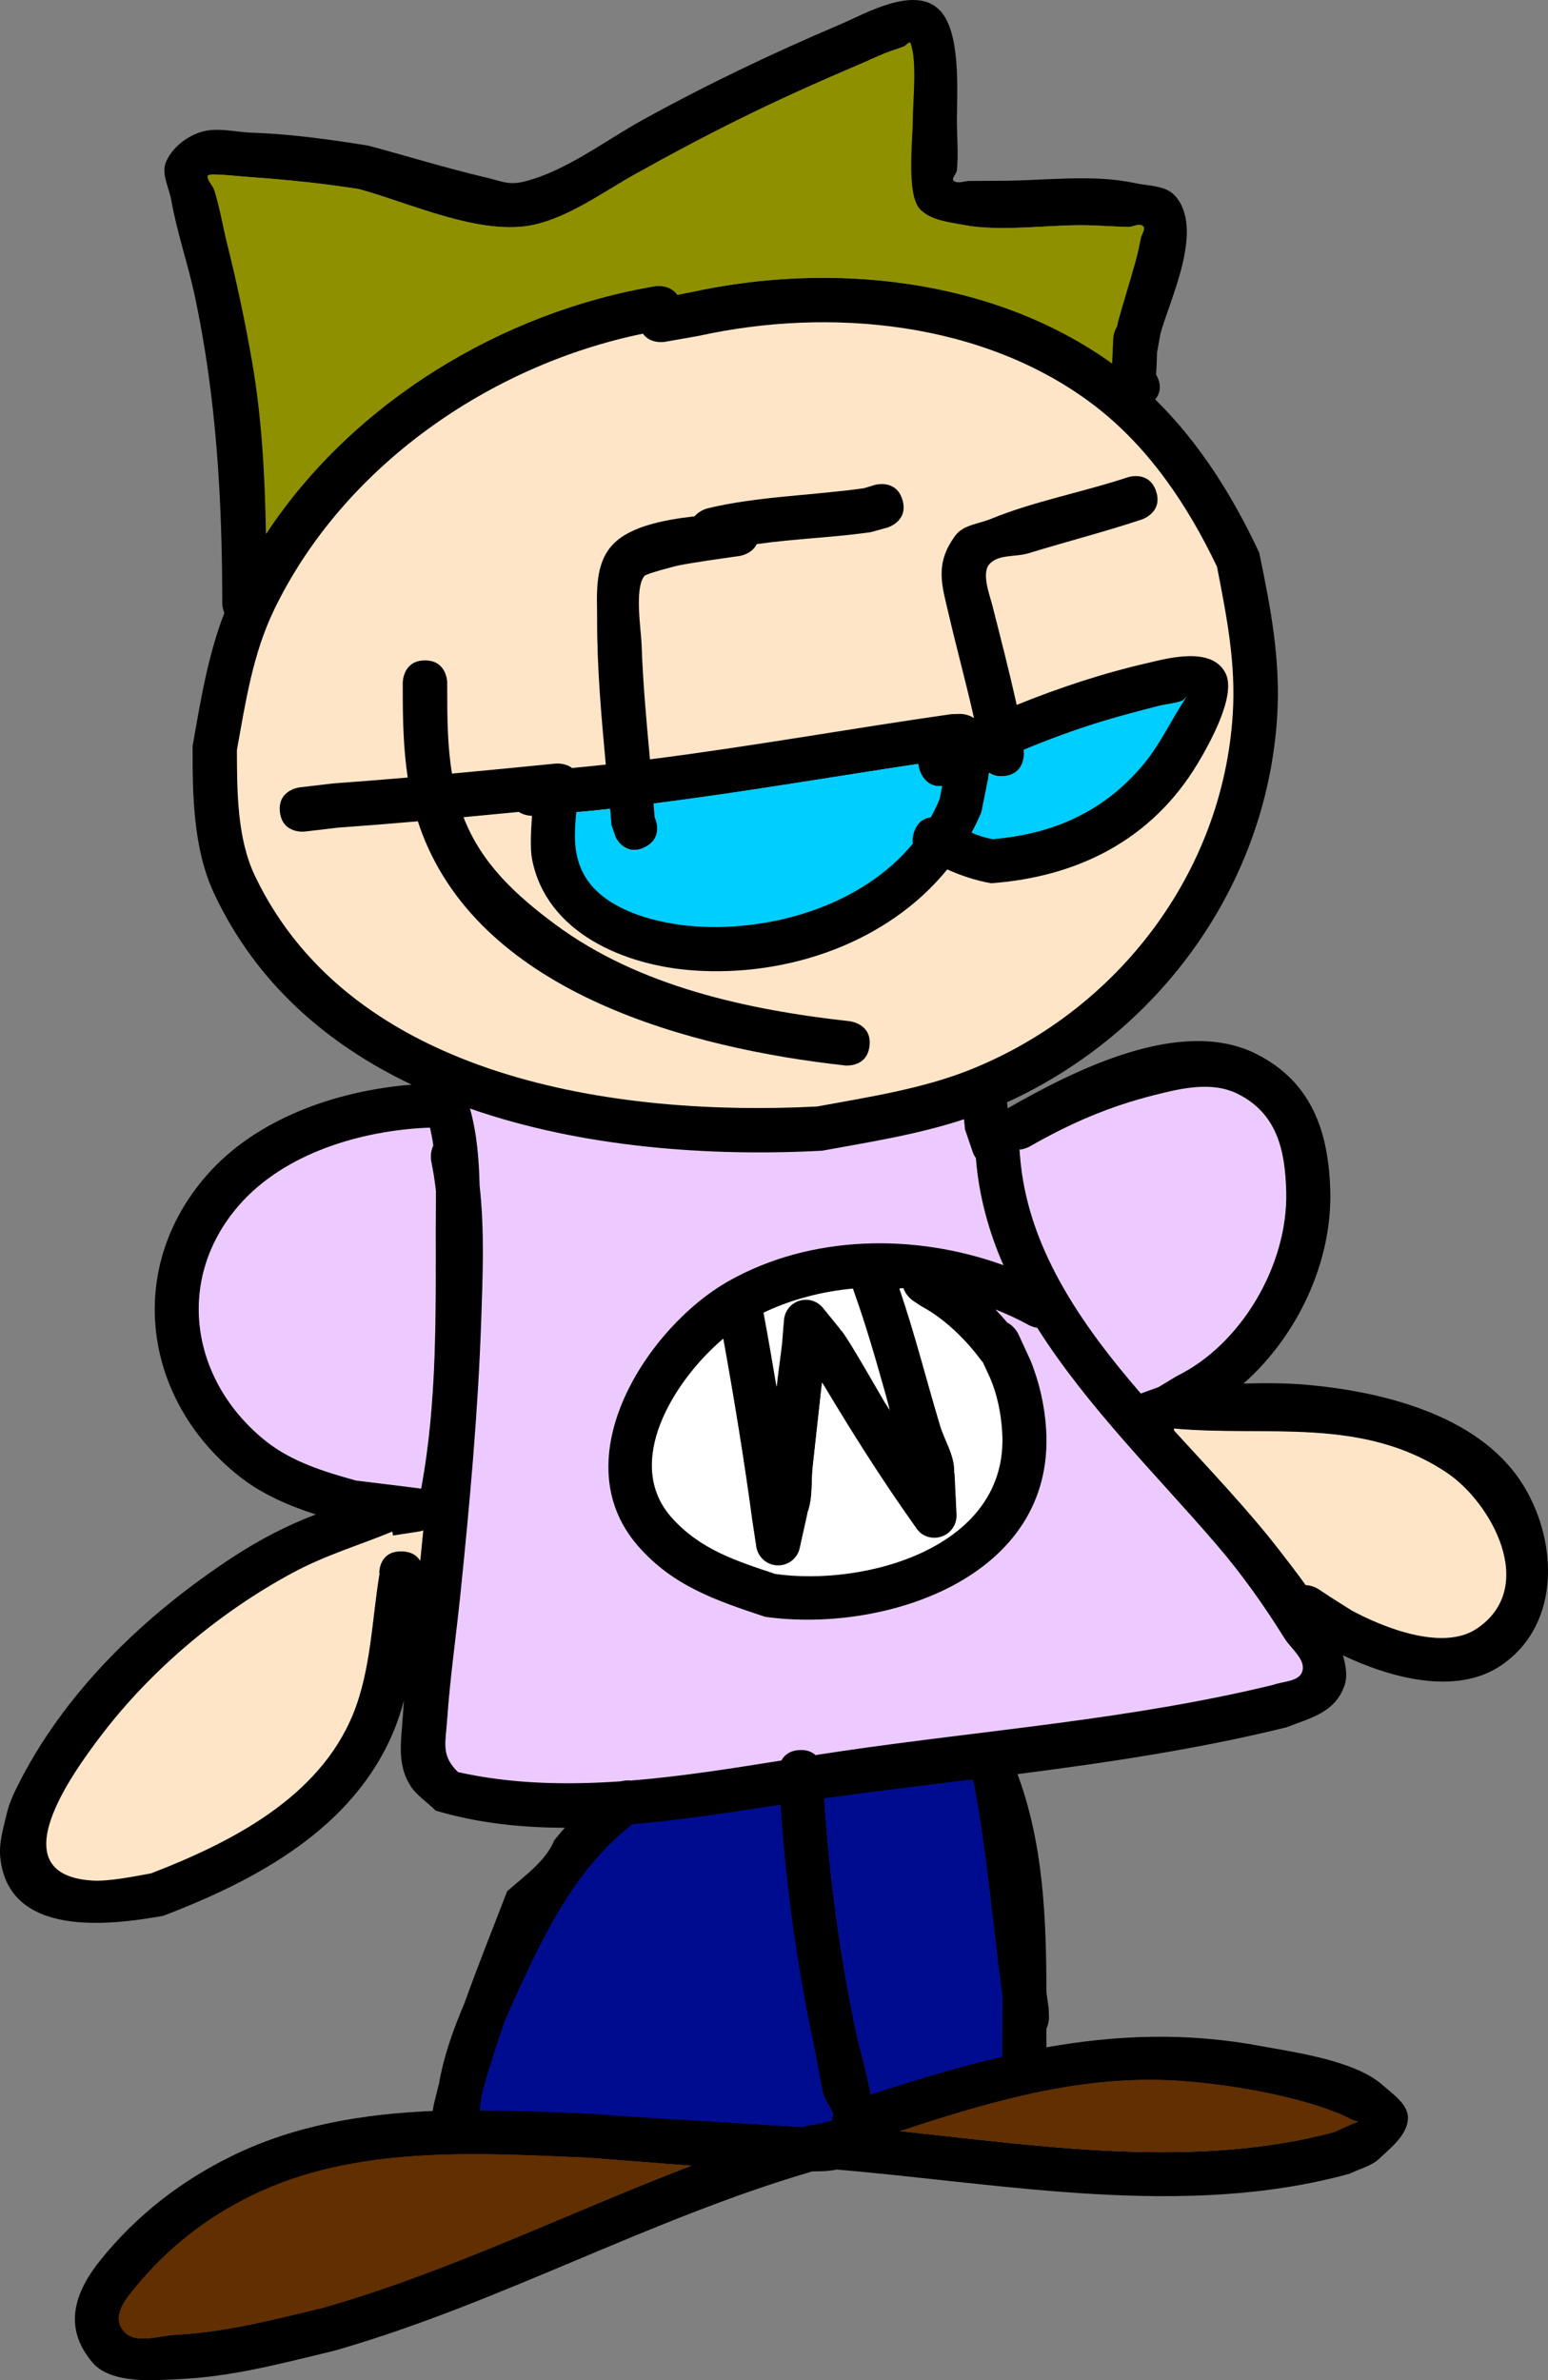
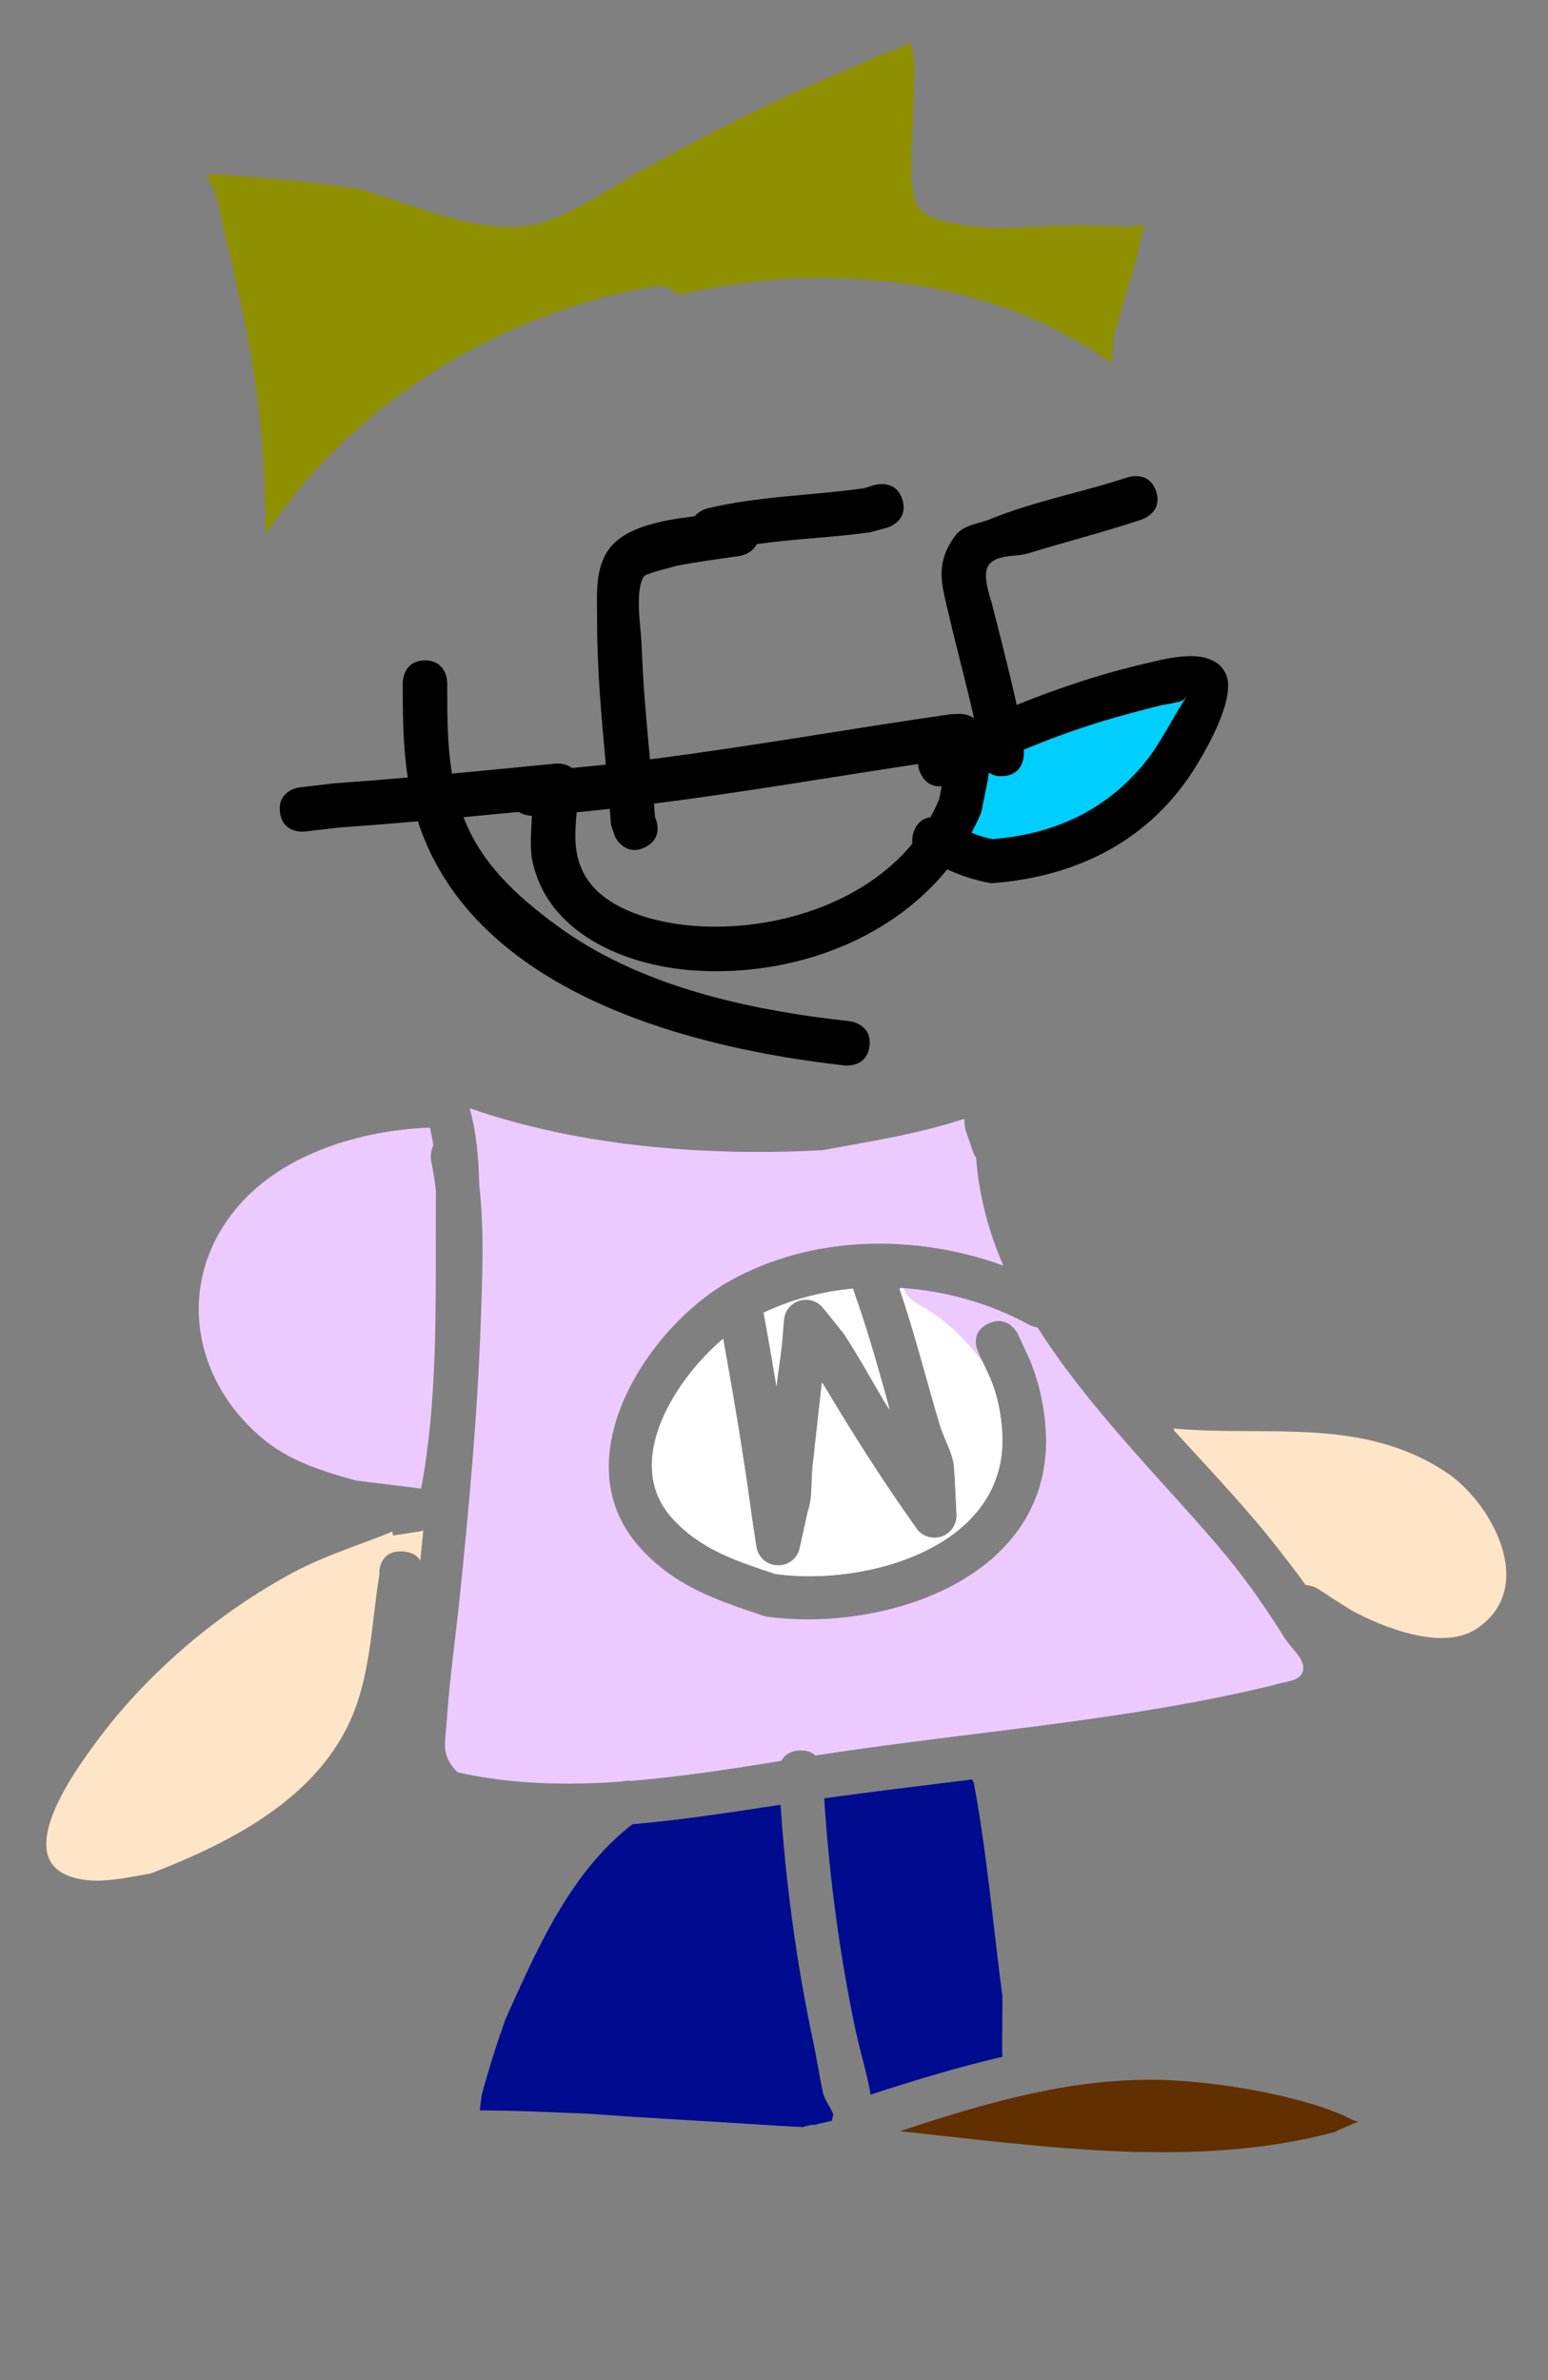
<svg xmlns="http://www.w3.org/2000/svg" version="1.1" width="174.044" height="267.558" viewBox="0,0,174.044,267.558">
  <rect x="0" y="0" width="174.044" height="267.558" fill="#808080" stroke="none" />
  <g transform="translate(-152.978,-46.221)">
    <g data-paper-data="{&quot;isPaintingLayer&quot;:true}" fill-rule="nonzero" stroke="none" stroke-width="0.5" stroke-linecap="butt" stroke-linejoin="miter" stroke-miterlimit="10" stroke-dasharray="" stroke-dashoffset="0" style="mix-blend-mode: normal">
      <path d="M262.72,176.361l0.007,0.083c0.335,4.212 1.407,8.271 3.063,12.048c-9.959,-3.616 -21.601,-3.452 -30.856,1.777c-9.104,5.144 -18.733,19.866 -10.198,29.694c3.938,4.535 8.806,6.139 14.294,7.964c13.322,1.882 32.55,-4.286 31.518,-21.016c-0.164,-2.655 -0.758,-5.299 -1.763,-7.762l-1.353,-2.933c0,0 -1.043,-2.264 -3.313,-1.215c-2.27,1.048 -1.15,3.248 -1.15,3.248l1.325,2.862c0.813,1.894 1.229,3.996 1.36,6.052c0.831,13.051 -15.478,17.418 -25.535,15.979c-4.402,-1.472 -8.395,-2.733 -11.604,-6.306c-5.493,-6.115 0.11,-15.312 5.765,-20.122c1.228,6.797 2.377,13.594 3.293,20.457l0.013,0.023l-0.009,0.001l0.436,2.852c0.167,1.219 1.205,2.151 2.47,2.151c1.211,0 2.161,-0.782 2.39,-1.926l0.875,-3.967l-0.021,-0.005c0.016,-0.043 0.032,-0.087 0.047,-0.13c0.576,-1.612 0.365,-3.423 0.552,-5.125c0.343,-3.118 0.7,-6.291 1.043,-9.409c0.093,0.136 0.247,0.35 0.331,0.49c2.805,4.691 5.623,9.157 8.735,13.648l0.006,0.004l-0.002,0.001l1.539,2.2c0.45,0.66 1.203,1.097 2.063,1.097c1.381,0 2.489,-1.11 2.489,-2.49c0,-0.046 -0.002,-0.091 -0.004,-0.137l-0.231,-4.645l-0.038,0.002c0.002,-0.109 0.002,-0.217 0.001,-0.326c-0.023,-1.762 -1.084,-3.324 -1.592,-5.012c-1.548,-5.144 -2.799,-10.398 -4.538,-15.481c5.138,0.316 10.25,1.779 14.603,4.178c0,0 0.381,0.209 0.912,0.292c5.614,8.882 13.613,16.782 20.114,24.354c2.939,3.423 5.301,6.779 7.699,10.607c0.747,1.193 2.418,2.391 1.982,3.729c-0.371,1.14 -2.145,1.092 -3.274,1.499c-15.93,3.877 -32.313,5.098 -48.495,7.462c-0.995,0.145 -2.001,0.297 -3.008,0.454c-0.389,-0.356 -0.962,-0.61 -1.801,-0.568c-1.13,0.057 -1.725,0.598 -2.035,1.174c-5.553,0.888 -11.262,1.789 -16.939,2.248c-0.509,-0.058 -0.954,0.038 -1.129,0.085c-6.208,0.435 -12.392,0.285 -18.326,-1.047c-1.913,-1.893 -1.403,-3.198 -1.215,-5.924c0.325,-4.701 0.994,-9.342 1.476,-14.025c1.053,-10.236 1.99,-20.529 2.344,-30.811c0.176,-5.101 0.393,-10.168 -0.171,-15.204c-0.069,-2.946 -0.301,-5.921 -1.085,-8.693c12.665,4.42 27.083,5.396 39.641,4.723c5.33,-0.975 10.792,-1.822 15.96,-3.532c0.038,0.382 0.077,0.764 0.115,1.146l0.899,2.63c0,0 0.102,0.271 0.329,0.594z" data-paper-data="{&quot;noHover&quot;:false,&quot;origItem&quot;:[&quot;Path&quot;,{&quot;applyMatrix&quot;:true,&quot;segments&quot;:[[524.74999,351.62815],[[522.95645,346.37006],[0,0],[-0.07638,-0.7638]],[[522.72731,344.07867],[0.07638,0.7638],[-10.33479,3.42014]],[[490.85155,351.14514],[10.65962,-1.95083],[-25.11535,1.34541]],[[411.62883,341.6644],[25.33054,8.83978],[1.56795,5.54516]],[[413.80551,359.04181],[-0.13754,-5.89155],[1.12728,10.07057]],[[414.1586,389.42458],[0.35129,-10.2019],[-0.70807,20.56353]],[[409.47008,450.9816],[2.10536,-20.47232],[-0.96315,9.36563]],[[406.50845,479.01187],[0.65043,-9.40235],[-0.37713,5.45172]],[[408.93281,490.85143],[-3.825,-3.78657],[11.86725,2.66393]],[[445.56624,492.92781],[-12.41625,0.8693],[0.35055,-0.09337]],[[447.82357,492.75741],[-1.01829,-0.11575],[11.35432,-0.91788]],[[481.67163,488.24605],[-11.10509,1.77635],[0.62145,-1.1532]],[[485.73815,485.89592],[-2.25909,0.11305],[1.67707,-0.08392]],[[489.33449,487.0306],[-0.77722,-0.71112],[2.01557,-0.31403]],[[495.34295,486.12059],[-1.98942,0.29069],[32.36452,-4.72909]],[[592.23666,471.24428],[-31.86064,7.75383],[2.25625,-0.8148]],[[598.7811,468.25071],[-0.74283,2.28096],[0.8715,-2.67606]],[[594.81517,460.79695],[1.49395,2.38514],[-4.79525,-7.65577]],[[579.41139,439.5977],[5.87781,6.84538],[-13.00385,-15.14447]],[[539.1975,390.97579],[11.22872,17.76365],[-1.06065,-0.16739]],[[537.37617,390.39383],[0,0],[-8.70493,-4.79775]],[[508.23394,382.07555],[10.27657,0.63205],[3.47857,10.16415]],[[517.42235,412.90833],[-3.09571,-10.28889],[1.01547,3.37503]],[[520.60696,422.99081],[-0.04605,-3.52419],[0.00286,0.21858]],[[520.60446,423.64559],[0.00444,-0.21794],[0,0]],[520.68098,423.64194],[[521.12521,432.96318],[0,0],[0.00492,0.09087]],[[521.13262,433.23766],[0,-0.0921],[0,2.76142]],[[516.13262,438.23766],[2.76142,0],[-1.71891,0]],[[511.99747,436.04932],[0.89992,1.32095],[0,0]],[508.91579,431.65046],[508.91954,431.64784],[[508.90838,431.63986],[0,0],[-6.2234,-8.98196]],[[491.33289,404.17597],[5.60903,9.38219],[-0.16739,-0.27999]],[[490.79932,403.35037],[0.18695,0.27102],[-0.6853,6.23646]],[[488.74547,422.05997],[0.68633,-6.23635],[-0.37463,3.40407]],[[487.6179,432.27176],[1.15242,-3.2249],[-0.031,0.08675]],[[487.52323,432.53126],[0.03211,-0.08625],[0,0]],[487.56577,432.54072],[[485.80331,440.46542],[0,0],[-0.45913,2.28756]],[[480.90117,444.47611],[2.42273,0],[-2.52936,0]],[[475.94758,440.16021],[0.33353,2.43777],[0,0]],[475.06748,434.44415],[475.08643,434.44123],[[475.06008,434.39442],[0,0],[-1.83218,-13.72581]],[[468.64003,393.48682],[2.45573,13.59422],[-11.30952,9.62109]],[[457.12367,433.63964],[-10.98618,-12.23084],[6.41811,7.14524]],[[480.29907,446.20625],[-8.80482,-2.94478],[20.11456,2.87869]],[[531.20806,414.33893],[1.6618,26.10246],[-0.26187,-4.11332]],[[528.50164,402.2738],[1.62572,3.78749],[0,0]],[525.86447,396.56676],[[528.3069,389.9309],[-4.53914,2.09671],[4.53914,-2.09671]],[534.94275,392.37333],[[537.65723,398.25198],[0,0],[2.00906,4.9258]],[[541.1943,413.81437],[-0.32762,-5.30966],[2.06445,33.45836]],[[478.00476,455.9395],[26.64331,3.76361],[-10.97673,-3.65052]],[[449.37862,439.96532],[7.87634,9.06935],[-17.07067,-19.65632]],[[469.80075,380.46391],[-18.20716,10.28814],[18.50947,-10.45896]],[[531.63692,376.90314],[-19.91708,-7.23106],[-3.311,-7.55434]],[[525.41961,352.98286],[0.66961,8.42398],[0,0]],[[525.40569,352.81594],[0,0],[-0.4525,-0.64591]]],&quot;closed&quot;:true}]}" fill="#eccaff" />
-       <path d="M227.719,84.599l3.847,-0.679c14.704,-3.24 32.038,-1.601 44.393,7.774c6.175,4.686 10.619,11.337 13.898,18.221c1.086,5.603 2.137,10.845 1.771,16.604c-1.131,17.824 -12.936,33.26 -29.345,39.91c-5.551,2.25 -11.585,3.143 -17.433,4.225c-22.507,1.159 -52.298,-3.102 -63.238,-25.917c-2.041,-4.257 -2.036,-9.595 -2.05,-14.203c0.983,-5.423 1.776,-10.81 4.21,-15.834c7.78,-16.062 24.241,-27.475 41.48,-31.023c0.844,1.206 2.466,0.92 2.466,0.92z" data-paper-data="{&quot;noHover&quot;:false,&quot;origItem&quot;:[&quot;Path&quot;,{&quot;applyMatrix&quot;:true,&quot;segments&quot;:[[[450.53017,167.4555],[1.68702,2.41254],[-34.47758,7.09474]],[[367.64414,229.42624],[15.56069,-32.1238],[-4.86702,10.04757]],[[359.22676,261.06435],[1.96651,-10.84503],[0.02706,9.2164]],[[363.32085,289.44587],[-4.08281,-8.51475],[21.87953,45.63002]],[[489.68142,341.21384],[-45.01465,2.31804],[11.6948,-2.16564]],[[524.51162,332.77783],[-11.10178,4.49949],[32.81726,-13.30064]],[[583.15686,253.04041],[-2.26257,35.64765],[0.73104,-11.51775]],[[579.61882,219.86148],[2.17217,11.20572],[-6.55895,-13.76868]],[[551.84246,183.45463],[12.35015,9.37187],[-24.70893,-18.75029]],[[463.14185,167.94061],[29.40773,-6.47918],[0,0]],[455.45728,169.29672]],&quot;closed&quot;:true}]}" fill="#ffe5c7" />
-       <path d="M282.962,88.337c0.035,0.061 0.07,0.125 0.103,0.192c0.587,1.174 0.249,2.04 -0.204,2.598c4.996,4.888 8.763,10.949 11.695,17.233c1.291,6.212 2.421,12.08 2.012,18.478c-1.212,18.972 -13.287,35.493 -30.372,43.295c0.005,0.035 0.007,0.054 0.007,0.054c0.021,0.208 0.042,0.417 0.062,0.625c0.009,-0.005 0.013,-0.008 0.013,-0.008c7.393,-4.218 19.422,-10.388 27.948,-6.106c6.277,3.152 8.151,8.836 8.317,15.445c0.201,7.968 -3.694,16.267 -9.76,21.609c2.392,-0.076 4.88,-0.063 7.102,0.135c8.354,0.743 19.122,3.308 24.104,10.893c4.066,6.191 4.713,15.931 -2.248,20.658c-5.089,3.455 -12.556,1.347 -17.777,-1.137c0.32,1.115 0.544,2.291 0.188,3.351c-1.056,3.148 -3.996,3.726 -6.539,4.742c-9.951,2.45 -20.077,3.954 -30.236,5.261c2.918,7.848 3.233,16.189 3.253,24.524c0.084,0.625 0.17,1.249 0.259,1.871l0.025,1.022c0,0 0,0.592 -0.288,1.2c-0.001,0.428 -0.001,0.856 -0.001,1.284l0,0.811c7.729,-1.374 15.58,-1.715 23.862,-0.187c3.92,0.723 10.806,1.643 13.927,4.418c1.181,1.049 2.929,2.2 2.86,3.778c-0.08,1.844 -1.882,3.233 -3.22,4.504c-0.894,0.848 -2.195,1.119 -3.293,1.679c-18.59,5.138 -38.793,1.149 -57.684,-0.453c-0.89,0.18 -1.824,0.212 -2.757,0.204c-18.368,5.35 -35.313,14.896 -53.761,20.161c-5.811,1.396 -11.585,2.961 -17.595,3.199c-2.492,0.099 -7.486,0.612 -9.59,-1.875c-3.462,-4.091 -1.877,-8.08 0.957,-11.586c4.043,-5.004 9.041,-8.865 14.825,-11.682c7.051,-3.434 14.707,-4.678 22.465,-5.008l0.141,-0.77c0.175,-0.743 0.361,-1.482 0.555,-2.217c0.559,-3.206 1.608,-6.145 2.878,-9.122c1.508,-4.22 3.183,-8.376 4.798,-12.58c1.898,-1.694 4.377,-3.41 5.297,-5.74c0.002,0.001 0.003,0.002 0.005,0.003c0.384,-0.479 0.779,-0.949 1.186,-1.41c-4.947,-0.007 -9.831,-0.531 -14.523,-1.93c-0.976,-0.979 -2.224,-1.746 -2.928,-2.935c-1.449,-2.449 -0.924,-5.015 -0.766,-7.632c0.037,-0.606 0.081,-1.21 0.13,-1.813c-0.302,1.137 -0.664,2.256 -1.113,3.35c-4.512,11.007 -15.484,16.861 -25.957,20.862c-6.067,1.081 -17.403,2.476 -18.315,-6.578c-0.167,-1.662 0.359,-3.33 0.741,-4.957c0.233,-0.992 0.645,-1.941 1.096,-2.855c5.276,-10.693 14.328,-19.374 24.195,-25.858c3.042,-1.999 6.124,-3.607 9.442,-4.874c-3.084,-1.002 -6.08,-2.282 -8.655,-4.327c-10.71,-8.505 -12.85,-23.154 -3.67,-33.729c5.615,-6.47 14.672,-9.577 23.096,-10.259c-9.478,-4.517 -17.473,-11.39 -22.209,-21.498c-2.356,-5.03 -2.426,-11.133 -2.413,-16.556c0.899,-5.11 1.708,-10.149 3.569,-14.966c-0.234,-0.563 -0.234,-1.079 -0.234,-1.079c0,-11.602 -0.655,-23.102 -3.069,-34.471c-0.772,-3.637 -2.018,-7.198 -2.664,-10.864c-0.25,-1.419 -1.154,-2.953 -0.594,-4.28c0.655,-1.554 2.207,-2.793 3.803,-3.334c1.868,-0.632 3.945,-0.023 5.915,0.043c4.37,0.144 8.698,0.762 13.008,1.445c4.4,1.18 8.77,2.53 13.198,3.574c1.899,0.448 2.594,0.922 4.455,0.445c4.639,-1.19 9.033,-4.596 13.177,-6.883c7.271,-4.012 14.693,-7.55 22.335,-10.798c2.627,-1.117 8.259,-4.404 11.063,-1.596c2.453,2.456 1.97,9.137 1.971,12.355c0,1.896 0.179,3.801 -0.002,5.689c-0.039,0.407 -0.669,0.908 -0.358,1.173c0.444,0.379 1.168,0.017 1.752,0.017c1.23,-0.001 2.459,-0.018 3.689,-0.021c4.725,-0.013 10.188,-0.764 14.852,0.249c1.567,0.34 3.519,0.244 4.591,1.437c3.356,3.732 -0.604,11.691 -1.646,15.509l-0.382,2.151c-0.018,0.817 -0.05,1.634 -0.101,2.45zM278.079,84.397c0,0 0,-0.801 0.453,-1.496l0.089,-0.482c0.628,-2.301 1.367,-4.571 1.997,-6.871c0.234,-0.852 0.411,-1.719 0.592,-2.584c0.092,-0.439 0.565,-1.034 0.225,-1.327c-0.418,-0.36 -1.101,0.113 -1.652,0.1c-1.782,-0.041 -3.562,-0.197 -5.345,-0.197c-3.938,0.001 -9.24,0.728 -13.129,-0.021c-1.716,-0.331 -3.723,-0.509 -4.937,-1.766c-1.566,-1.621 -0.806,-7.931 -0.806,-10.071c0.001,-2.119 0.518,-6.523 -0.259,-8.588c-0.097,-0.257 -0.479,0.274 -0.735,0.376c-0.684,0.272 -1.396,0.468 -2.079,0.743c-1.011,0.408 -1.996,0.881 -2.999,1.308c-4.58,1.948 -9.049,3.965 -13.51,6.174c-3.932,1.946 -7.776,4.015 -11.607,6.154c-3.493,1.95 -7.257,4.715 -11.243,5.628c-6.007,1.376 -14.054,-2.45 -19.809,-4.002c-4.078,-0.641 -8.112,-1.049 -12.229,-1.342c-1.36,-0.097 -2.716,-0.273 -4.079,-0.29c-0.232,-0.003 -0.668,-0.001 -0.656,0.231c0.028,0.561 0.572,0.978 0.744,1.513c0.631,1.966 0.951,4.019 1.452,6.023c1.099,4.395 2.045,8.837 2.817,13.302c1.094,6.321 1.437,12.828 1.545,19.294c9.76,-14.798 26.502,-24.943 43.741,-27.822c0,0 1.622,-0.27 2.454,0.944l1.484,-0.262c15.756,-3.46 33.997,-1.628 47.426,8.003c0.039,-0.89 0.055,-1.781 0.054,-2.672zM263.239,199.156c-1.724,-2.356 -4.145,-4.695 -6.714,-6.065l-0.923,-0.605c0,0 -0.792,-0.528 -1.073,-1.42c-0.137,-0.01 -0.275,-0.019 -0.412,-0.028c1.739,5.082 3.046,10.272 4.594,15.416c0.508,1.688 1.569,3.279 1.592,5.041c0.001,0.109 0.001,0.218 -0.001,0.327l0.038,-0.002l0.222,4.661c0.002,0.045 0.004,0.091 0.004,0.137c0,1.381 -1.119,2.5 -2.5,2.5c-0.859,0 -1.618,-0.434 -2.068,-1.094l-1.541,-2.199l0.002,-0.001l-0.006,-0.004c-3.112,-4.491 -5.983,-9.041 -8.788,-13.732c-0.084,-0.14 -0.173,-0.277 -0.267,-0.413c-0.343,3.118 -0.684,6.237 -1.027,9.355c-0.187,1.702 0.012,3.493 -0.564,5.106c-0.015,0.043 -0.031,0.087 -0.047,0.13l0.021,0.005l-0.881,3.962c-0.23,1.144 -1.24,2.005 -2.451,2.005c-1.265,0 -2.31,-0.939 -2.477,-2.158l-0.44,-2.858l0.009,-0.001l-0.013,-0.023c-0.916,-6.863 -1.982,-13.657 -3.21,-20.454c-5.655,4.811 -11.251,13.961 -5.758,20.076c3.209,3.573 7.185,4.811 11.588,6.283c10.057,1.439 26.285,-2.882 25.454,-15.934c-0.131,-2.057 -0.54,-4.139 -1.353,-6.033l-0.811,-1.755c-0.131,-0.132 -0.201,-0.226 -0.201,-0.226zM262.375,175.814l-0.897,-2.629c-0.038,-0.382 -0.076,-0.764 -0.115,-1.146c-5.167,1.71 -10.608,2.558 -15.938,3.533c-12.558,0.673 -26.946,-0.32 -39.611,-4.74c0.784,2.773 1.02,5.743 1.088,8.689c0.564,5.035 0.352,10.09 0.177,15.191c-0.354,10.282 -1.292,20.542 -2.344,30.779c-0.482,4.683 -1.156,9.314 -1.481,14.015c-0.189,2.726 -0.7,4.027 1.212,5.92c5.934,1.332 12.109,1.473 18.317,1.038c0.175,-0.047 0.62,-0.143 1.129,-0.085c5.677,-0.459 11.371,-1.367 16.924,-2.256c0.311,-0.577 0.904,-1.119 2.033,-1.175c0.839,-0.042 1.41,0.212 1.798,0.567c1.008,-0.157 2.01,-0.31 3.004,-0.455c16.182,-2.365 32.517,-3.561 48.447,-7.438c1.128,-0.407 2.901,-0.356 3.272,-1.497c0.436,-1.338 -1.236,-2.534 -1.983,-3.727c-2.398,-3.828 -4.763,-7.177 -7.702,-10.6c-6.502,-7.572 -14.493,-15.429 -20.107,-24.311c-0.53,-0.084 -0.911,-0.291 -0.911,-0.291c-1.213,-0.669 -2.483,-1.263 -3.795,-1.78c0.464,0.483 0.912,0.981 1.343,1.492c0.837,0.416 1.235,1.278 1.235,1.278l1.357,2.939c1.005,2.463 1.605,5.126 1.769,7.781c1.032,16.729 -18.273,22.944 -31.595,21.063c-5.488,-1.825 -10.375,-3.452 -14.313,-7.987c-8.535,-9.828 1.107,-24.607 10.211,-29.751c9.255,-5.229 20.96,-5.396 30.918,-1.78c-1.655,-3.777 -2.774,-7.748 -3.109,-11.96l-0.007,-0.083c-0.226,-0.323 -0.328,-0.594 -0.328,-0.594zM265.625,277.056v-1.5c0,-1.631 0.015,-3.276 0.022,-4.927c-1.052,-7.938 -1.72,-16.034 -3.187,-23.881c-0.061,-0.15 -0.123,-0.3 -0.187,-0.45c-5.54,0.687 -11.082,1.354 -16.603,2.119c0.574,8.81 1.721,17.473 3.559,26.134c0.477,2.245 1.264,4.742 1.642,7.085c4.959,-1.619 9.86,-3.109 14.784,-4.248c-0.03,-0.201 -0.03,-0.332 -0.03,-0.332zM225.265,83.728c-17.239,3.547 -33.663,14.923 -41.443,30.985c-2.434,5.024 -3.225,10.397 -4.209,15.819c0.014,4.608 0.006,9.933 2.047,14.191c10.94,22.815 40.673,27.043 63.18,25.884c5.847,-1.083 11.864,-1.968 17.415,-4.218c16.409,-6.65 28.191,-22.045 29.323,-39.869c0.366,-5.759 -0.683,-10.987 -1.769,-16.589c-3.279,-6.884 -7.713,-13.517 -13.888,-18.203c-12.354,-9.375 -29.646,-10.997 -44.35,-7.757l-3.842,0.678c0,0 -1.62,0.286 -2.464,-0.921zM211.55,269.453c-0.592,1.289 -1.173,2.539 -1.712,3.782c-0.985,2.774 -1.893,5.577 -2.655,8.444c-0.09,0.569 -0.161,1.149 -0.212,1.741c4.18,0.012 8.356,0.204 12.45,0.378c6.571,0.486 13.147,0.827 19.72,1.261c0.102,0.007 2.324,0.152 4.089,0.238c0.571,-0.243 1.1,-0.243 1.1,-0.243l0.188,0.001c0.164,-0.046 0.328,-0.091 0.493,-0.135l1.475,-0.329c0.017,-0.245 0.073,-0.465 0.155,-0.662c-0.261,-0.822 -1.009,-1.684 -1.187,-2.538c-0.401,-1.923 -0.706,-3.865 -1.114,-5.786c-1.863,-8.772 -3.036,-17.548 -3.635,-26.468c-5.412,0.815 -11.015,1.719 -16.621,2.2c-5.962,4.635 -9.422,11.343 -12.535,18.117zM200.299,213.534c1.799,-9.588 1.629,-19.548 1.629,-29.283c0,-1.303 0.032,-2.693 0.027,-4.11c-0.128,-1.122 -0.299,-2.242 -0.525,-3.359c0,0 -0.183,-0.916 0.234,-1.741c-0.093,-0.686 -0.215,-1.361 -0.374,-2.018c-7.591,0.275 -16.28,2.821 -21.418,8.73c-7.294,8.387 -5.394,19.722 3.019,26.427c2.92,2.327 6.588,3.452 10.109,4.427c1.129,0.139 2.258,0.278 3.387,0.416l3.535,0.441c0.129,0.014 0.255,0.038 0.377,0.071zM198.084,220.58c1.15,0 1.771,0.529 2.106,1.101c0.12,-1.13 0.234,-2.261 0.344,-3.393c-0.174,0.066 -0.358,0.114 -0.548,0.14l-2.86,0.44l-0.068,-0.442c-3.716,1.533 -7.5,2.655 -11.174,4.631c-8.191,4.406 -15.888,10.862 -21.511,18.277c-3.194,4.211 -11.465,15.497 -1.098,16.239c1.981,0.142 4.803,-0.475 6.713,-0.808c8.921,-3.451 18.815,-8.429 22.653,-17.905c2.007,-4.956 2.11,-10.543 2.976,-15.745l-0.034,-0.034c0,0 0,-2.5 2.5,-2.5zM283.219,202.103c0.684,-0.414 1.368,-0.827 2.052,-1.241c7.303,-3.57 12.476,-12.494 12.274,-20.633c-0.115,-4.617 -0.974,-8.79 -5.447,-11.007c-2.932,-1.453 -6.397,-0.59 -9.353,0.155c-5.121,1.29 -9.428,3.166 -13.986,5.77c0,0 -0.479,0.273 -1.115,0.339l0.051,0.607c0.755,10.185 6.683,18.78 13.552,26.728zM230.69,289.676c-3.862,-0.276 -7.721,-0.602 -11.558,-0.886c-12.542,-0.532 -26.167,-1.439 -37.786,4.23c-5.135,2.506 -9.453,5.874 -13.083,10.275c-1.07,1.297 -2.835,3.302 -1.292,5.027c1.283,1.434 3.84,0.454 5.762,0.353c5.664,-0.297 11.069,-1.724 16.556,-3.04c14.247,-4.068 27.595,-10.691 41.401,-15.958zM301.238,224.813l1.293,0.862c0.792,0.504 1.583,1.008 2.375,1.512c3.398,1.845 10.206,4.697 14.085,2.074c6.906,-4.67 1.589,-14.123 -3.366,-17.449c-9.509,-6.383 -20.24,-4.017 -30.631,-4.981l0.036,0.233c4.168,4.565 8.397,8.965 11.821,13.393c0.901,1.165 1.942,2.497 2.949,3.905c0.802,0.028 1.437,0.451 1.437,0.451zM254.217,285.785c16.133,1.734 33.156,4.276 48.76,0.103c0.883,-0.427 1.781,-0.828 2.699,-1.175c-0.042,0.004 -0.079,0.003 -0.109,-0.004c-0.695,-0.166 -1.301,-0.594 -1.967,-0.852c-0.96,-0.372 -1.922,-0.744 -2.908,-1.039c-4.712,-1.407 -9.65,-2.229 -14.547,-2.625c-11.08,-0.896 -21.567,2.175 -31.927,5.592zM240.323,202.095c0.179,-1.624 0.358,-3.247 0.538,-4.871l0.219,-2.625c0.094,-1.295 1.175,-2.316 2.493,-2.316c0.787,0 1.489,0.364 1.947,0.932l1.994,2.435l-0.017,0.014c0.038,0.037 0.076,0.074 0.114,0.112c0.635,0.634 4.537,7.564 4.835,8.054c0.176,0.29 0.355,0.579 0.534,0.867c-0.139,-0.548 -0.283,-1.098 -0.439,-1.65c-1.085,-3.848 -2.174,-7.667 -3.519,-11.434l-0.166,-0.498c-3.481,0.324 -6.882,1.202 -9.991,2.688c0.512,2.764 0.998,5.526 1.458,8.291z" fill="#000000" />
      <path d="M265.685,277.428c-4.924,1.139 -9.868,2.637 -14.827,4.256c-0.378,-2.342 -1.178,-4.845 -1.655,-7.09c-1.838,-8.661 -2.986,-17.408 -3.561,-26.219c5.522,-0.766 11.108,-1.437 16.648,-2.124c0.063,0.15 0.126,0.3 0.187,0.45c1.467,7.847 2.158,16.018 3.211,23.955c-0.007,1.652 -0.031,3.307 -0.031,4.938l-0.002,1.502c0,0 -0,0.131 0.029,0.332z" data-paper-data="{&quot;noHover&quot;:false,&quot;origItem&quot;:[&quot;Path&quot;,{&quot;applyMatrix&quot;:true,&quot;segments&quot;:[[265.62499,277.05594],[[265.62499,275.55594],[0,0],[0,-1.63074]],[[265.64652,270.62859],[-0.00671,1.65163],[-1.05211,-7.93762]],[[262.45925,246.74766],[1.46693,7.84739],[-0.06106,-0.15028]],[[262.27259,246.29771],[0.06339,0.14969],[-5.53952,0.68748]],[[245.66915,248.41707],[5.52177,-0.7658],[0.57449,8.81049]],[[249.22864,274.55088],[-1.8382,-8.66128],[0.47654,2.24537]],[[250.87056,281.63567],[-0.37824,-2.34233],[4.95886,-1.61947]],[[265.65481,277.38782],[-4.92424,1.13929],[-0.02982,-0.20138]]],&quot;closed&quot;:true}]}" fill="#000c8f" />
      <path d="M224.077,251.287c5.606,-0.481 11.248,-1.375 16.66,-2.19c0.599,8.92 1.787,17.757 3.649,26.529c0.408,1.921 0.707,3.872 1.108,5.795c0.178,0.854 0.924,1.718 1.186,2.54c-0.082,0.197 -0.138,0.417 -0.155,0.663l-1.476,0.331c-0.164,0.045 -0.329,0.091 -0.493,0.136l-0.188,-0c0,0 -0.53,0.001 -1.102,0.245c-1.765,-0.086 -3.992,-0.227 -4.094,-0.234c-6.574,-0.435 -13.198,-0.771 -19.769,-1.257c-4.094,-0.174 -8.289,-0.38 -12.469,-0.392c0.05,-0.592 0.12,-1.174 0.21,-1.743c0.762,-2.867 1.662,-5.684 2.648,-8.457c0.539,-1.242 1.117,-2.502 1.709,-3.791c3.113,-6.774 6.614,-13.539 12.576,-18.174z" data-paper-data="{&quot;noHover&quot;:false,&quot;origItem&quot;:[&quot;Path&quot;,{&quot;applyMatrix&quot;:true,&quot;segments&quot;:[[[211.55,269.45338],[3.11274,-6.77408],[-0.59223,1.28883]],[[209.83826,273.23523],[0.53916,-1.24249],[-0.98518,2.77364]],[[207.18372,281.67941],[0.76194,-2.86683],[-0.08997,0.56916]],[[206.97207,283.4203],[0.0504,-0.59218],[4.18002,0.01235]],[[219.42228,283.79845],[-4.09408,-0.1738],[6.57076,0.48598]],[[239.14264,285.05976],[-6.5736,-0.43463],[0.10235,0.00676]],[[243.2318,285.29775],[-1.76471,-0.08567],[0.57125,-0.24326]],[244.33193,285.05449],[[244.51964,285.05513],[0,0],[0.16417,-0.04552]],[[245.01252,284.91965],[-0.16441,0.04481],[0,0]],[[246.48703,284.59024],[0,0],[0.017,-0.24536]],[[246.6416,283.92826],[-0.08178,0.19656],[-0.26129,-0.82204]],[[245.45438,281.39064],[0.17819,0.85369],[-0.40132,-1.92275]],[[244.34086,275.60424],[0.40801,1.92134],[-1.86281,-8.7722]],[[240.70607,249.13614],[0.59928,8.91969],[-5.41236,0.81488]],[[224.08504,251.33603],[5.60644,-0.48083],[-5.96208,4.6352]]],&quot;closed&quot;:true}]}" fill="#000c8f" />
      <path d="M277.976,87.06c-13.429,-9.631 -31.572,-11.441 -47.329,-7.982l-1.522,0.297c-0.832,-1.214 -2.415,-0.987 -2.415,-0.987c-17.24,2.879 -34.073,13.045 -43.834,27.843c-0.107,-6.466 -0.457,-12.99 -1.551,-19.311c-0.773,-4.466 -1.719,-8.921 -2.818,-13.316c-0.501,-2.003 -0.82,-4.062 -1.451,-6.028c-0.172,-0.535 -0.715,-0.953 -0.743,-1.514c-0.012,-0.232 0.424,-0.234 0.656,-0.231c1.363,0.017 2.72,0.193 4.079,0.29c4.117,0.293 8.151,0.699 12.229,1.34c5.755,1.553 13.804,5.373 19.811,3.997c3.986,-0.913 7.779,-3.704 11.272,-5.654c3.831,-2.139 7.709,-4.208 11.641,-6.154c4.461,-2.208 8.945,-4.217 13.525,-6.166c1.004,-0.427 1.99,-0.898 3.001,-1.306c0.682,-0.276 1.396,-0.47 2.08,-0.742c0.256,-0.102 0.638,-0.633 0.735,-0.376c0.777,2.065 0.266,6.476 0.265,8.595c0,2.14 -0.754,8.464 0.813,10.085c1.215,1.257 3.222,1.44 4.939,1.77c3.889,0.749 9.191,0.025 13.13,0.024c1.783,-0 3.563,0.157 5.345,0.198c0.552,0.013 1.234,-0.46 1.652,-0.1c0.34,0.292 -0.133,0.889 -0.225,1.328c-0.181,0.865 -0.358,1.734 -0.592,2.586c-0.631,2.3 -1.369,4.577 -1.997,6.877l-0.089,0.483c-0.453,0.695 -0.453,1.497 -0.453,1.497c0.001,0.89 -0.114,1.767 -0.153,2.658z" data-paper-data="{&quot;noHover&quot;:false,&quot;origItem&quot;:[&quot;Path&quot;,{&quot;applyMatrix&quot;:true,&quot;segments&quot;:[[[278.07942,84.39708],[0.00096,0.89039],[0,0]],[[278.53243,82.90146],[-0.45302,0.69507],[0,0]],[[278.6219,82.41927],[0,0],[0.62819,-2.30081]],[[280.61916,75.54861],[-0.63057,2.30016],[0.2336,-0.8521]],[[281.21097,72.9649],[-0.18063,0.86488],[0.09171,-0.43913]],[[281.43589,71.63803],[0.34022,0.29239],[-0.4185,-0.35968]],[[279.78342,71.738],[0.55169,0.01272],[-1.78238,-0.04109]],[[274.4385,71.541],[1.78285,-0.00043],[-3.93841,0.00094]],[[261.30947,71.51984],[3.88876,0.74909],[-1.71632,-0.33061]],[[256.37207,69.75422],[1.21473,1.25677],[-1.56639,-1.6206]],[[255.56631,59.6833],[0,2.13956],[0.00113,-2.11907]],[[255.30761,51.09519],[0.77713,2.06466],[-0.0969,-0.25745]],[[254.57293,51.47104],[0.25559,-0.10169],[-0.68369,0.27201]],[[252.49443,52.21443],[0.68225,-0.2756],[-1.01126,0.4085]],[[249.49521,53.52221],[1.00359,-0.42697],[-4.57971,1.94843]],[[235.9848,59.69593],[4.46093,-2.20825],[-3.93156,1.94621]],[[224.37828,65.85026],[3.83068,-2.13894],[-3.49296,1.95037]],[[213.13531,71.47799],[3.98594,-0.91323],[-6.00655,1.37618]],[[193.32667,67.47583],[5.75494,1.55256],[-4.07782,-0.64077]],[[181.09803,66.13398],[4.11659,0.29312],[-1.35972,-0.09682]],[[177.01884,65.84362],[1.36306,0.01708],[-0.2319,-0.0029]],[[176.36259,66.07466],[-0.0116,-0.23162],[0.02811,0.56111]],[[177.10618,67.58721],[-0.17162,-0.53496],[0.63081,1.96632]],[[178.55774,73.60983],[-0.50078,-2.00338],[1.09857,4.39491]],[[181.37497,86.91196],[-0.77258,-4.46562],[1.09364,6.32133]],[[182.9197,106.2059],[-0.10734,-6.46608],[9.76039,-14.79763]],[[226.66086,78.38349],[-17.23957,2.87906],[0,0]],[[229.11524,79.32707],[-0.83209,-1.21375],[0,0]],[[230.59957,79.06557],[0,0],[15.75637,-3.45963]],[[278.02571,87.06891],[-13.42922,-9.63149],[0.03891,-0.89013]]],&quot;closed&quot;:true}]}" fill="#8e9000" />
      <path d="M286.187,280.166c4.897,0.396 9.843,1.242 14.555,2.649c0.986,0.294 1.948,0.669 2.908,1.041c0.666,0.258 1.272,0.688 1.967,0.854c0.03,0.007 0.067,0.008 0.109,0.004c-0.918,0.347 -1.816,0.751 -2.699,1.178c-15.604,4.173 -32.727,1.63 -48.859,-0.103c10.361,-3.417 20.939,-6.518 32.02,-5.622z" data-paper-data="{&quot;noHover&quot;:false,&quot;origItem&quot;:[&quot;Path&quot;,{&quot;applyMatrix&quot;:true,&quot;segments&quot;:[[[508.43458,571.56907],[20.72131,-6.83484],[32.26561,3.46742]],[[605.95403,571.77462],[-31.20714,8.34698],[1.76648,-0.85342]],[[611.35194,569.42418],[-1.83556,0.69381],[-0.08332,0.00796]],[[611.13433,569.41631],[0.05994,0.0143],[-1.39024,-0.3318]],[[607.19951,567.71249],[1.33261,0.51674],[-1.91925,-0.74422]],[[601.38383,565.6354],[1.97246,0.58888],[-9.42396,-2.81352]],[[572.28956,560.38515],[9.79446,0.79194],[-22.16068,-1.79182]]],&quot;closed&quot;:true}]}" fill="#612f00" />
-       <path d="M189.249,305.664c-5.486,1.316 -10.898,2.731 -16.562,3.028c-1.921,0.101 -4.48,1.078 -5.763,-0.356c-1.543,-1.725 0.22,-3.737 1.29,-5.034c3.63,-4.401 7.95,-7.792 13.085,-10.298c11.618,-5.669 25.336,-4.768 37.878,-4.236c3.837,0.284 7.699,0.618 11.561,0.895c-13.806,5.267 -27.242,11.933 -41.489,16.001z" data-paper-data="{&quot;noHover&quot;:false,&quot;origItem&quot;:[&quot;Path&quot;,{&quot;applyMatrix&quot;:true,&quot;segments&quot;:[[[461.37972,579.35297],[-27.6116,10.53445],[-7.72407,-0.55297]],[[438.26346,577.57999],[7.67357,0.56839],[-25.08398,-1.06382]],[[362.69244,586.04037],[23.2364,-11.33863],[-10.27041,5.01163]],[[336.52638,606.58975],[7.25923,-8.8014],[-2.13959,2.59413]],[[333.94288,616.64278],[-3.08567,-3.44935],[2.56571,2.86811]],[[345.46603,617.34843],[-3.84297,0.20136],[11.32798,-0.59354]],[[378.57751,611.26864],[-10.97285,2.63161],[28.49479,-8.13685]]],&quot;closed&quot;:true}]}" fill="#612f00" />
      <path d="M263.485,199.361l0.813,1.76c0.813,1.894 1.225,3.992 1.356,6.048c0.831,13.051 -15.464,17.42 -25.522,15.981c-4.402,-1.472 -8.405,-2.733 -11.614,-6.306c-5.493,-6.115 0.11,-15.323 5.765,-20.134c1.228,6.797 2.363,13.586 3.28,20.449l0.013,0.023l-0.009,0.001l0.434,2.854c0.167,1.219 1.203,2.153 2.468,2.153c1.211,0 2.216,-0.863 2.445,-2.007l0.858,-3.865l-0.021,-0.005c0.016,-0.043 0.032,-0.086 0.047,-0.13c0.576,-1.612 0.369,-3.406 0.556,-5.108c0.343,-3.118 0.698,-6.332 1.041,-9.451c0.093,0.136 0.185,0.273 0.269,0.413c2.805,4.691 5.714,9.327 8.826,13.817l0.006,0.004l-0.002,0.001l1.54,2.2c0.45,0.66 1.139,1.022 1.998,1.022c1.381,0 2.494,-1.111 2.494,-2.492c0,-0.046 -0.001,-0.092 -0.004,-0.137l-0.228,-4.649l-0.038,0.002c0.002,-0.109 0.002,-0.217 0.001,-0.326c-0.023,-1.762 -1.087,-3.336 -1.594,-5.024c-1.548,-5.144 -2.828,-10.293 -4.567,-15.375c0.137,0.008 0.321,-0.071 0.458,-0.061c0.281,0.893 1.077,1.423 1.077,1.423l0.925,0.607c2.569,1.37 5.005,3.728 6.729,6.084c0,0 0.071,0.095 0.202,0.227z" data-paper-data="{&quot;noHover&quot;:false,&quot;origItem&quot;:[&quot;Path&quot;,{&quot;applyMatrix&quot;:true,&quot;segments&quot;:[[[526.47706,398.31181],[0,0],[-3.44809,-4.71135]],[[513.04885,386.18259],[5.13881,2.73976],[0,0]],[511.20356,384.97206],[[509.05836,382.13111],[0.56194,1.78544],[-0.27471,-0.02013]],[[508.23394,382.07555],[0.2749,0.01691],[3.47857,10.16415]],[[517.42235,412.90833],[-3.09571,-10.28889],[1.01547,3.37503]],[[520.60696,422.99081],[-0.04605,-3.52419],[0.00286,0.21858]],[[520.60446,423.64559],[0.00444,-0.21794],[0,0]],[520.68098,423.64194],[[521.12521,432.96318],[0,0],[0.00492,0.09087]],[[521.13262,433.23766],[0,-0.0921],[0,2.76142]],[[516.13262,438.23766],[2.76142,0],[-1.71891,0]],[[511.99747,436.04932],[0.89992,1.32095],[0,0]],[508.91579,431.65046],[508.91954,431.64784],[[508.90838,431.63986],[0,0],[-6.2234,-8.98196]],[[491.33289,404.17597],[5.60903,9.38219],[-0.16739,-0.27999]],[[490.79932,403.35037],[0.18695,0.27102],[-0.6853,6.23646]],[[488.74547,422.05997],[0.68633,-6.23635],[-0.37463,3.40407]],[[487.6179,432.27176],[1.15242,-3.2249],[-0.031,0.08675]],[[487.52323,432.53126],[0.03211,-0.08625],[0,0]],[487.56577,432.54072],[[485.80331,440.46542],[0,0],[-0.45913,2.28756]],[[480.90117,444.47611],[2.42273,0],[-2.52936,0]],[[475.94758,440.16021],[0.33353,2.43777],[0,0]],[475.06748,434.44415],[475.08643,434.44123],[[475.06008,434.39442],[0,0],[-1.83218,-13.72581]],[[468.64003,393.48682],[2.45573,13.59422],[-11.30952,9.62109]],[[457.12367,433.63964],[-10.98618,-12.23084],[6.41811,7.14524]],[[480.29907,446.20625],[-8.80482,-2.94478],[20.11456,2.87869]],[[531.20806,414.33893],[1.6618,26.10246],[-0.26187,-4.11332]],[[528.50164,402.2738],[1.62572,3.78749],[0,0]],[[526.87964,398.76368],[0,0],[-0.26159,-0.26389]]],&quot;closed&quot;:true}]}" fill="#ffffff" />
      <path d="M238.822,193.779c3.109,-1.486 6.573,-2.385 10.054,-2.709l0.168,0.499c1.344,3.767 2.452,7.661 3.536,11.509c0.156,0.552 0.296,1.107 0.435,1.654c-0.18,-0.288 -0.431,-0.645 -0.607,-0.935c-0.298,-0.49 -4.194,-7.347 -4.829,-7.981c-0.038,-0.038 -0.073,-0.073 -0.112,-0.11l0.017,-0.014l-1.961,-2.426c-0.458,-0.569 -1.145,-0.936 -1.932,-0.936c-1.319,0 -2.377,1.003 -2.471,2.298l-0.211,2.603c-0.18,1.623 -0.448,3.27 -0.627,4.894c-0.46,-2.765 -0.949,-5.582 -1.461,-8.346z" data-paper-data="{&quot;noHover&quot;:false,&quot;origItem&quot;:[&quot;Path&quot;,{&quot;applyMatrix&quot;:true,&quot;segments&quot;:[[[480.64519,404.19082],[-0.91996,-5.53024],[0.35746,-3.24713]],[[481.72024,394.44971],[-0.35929,3.24693],[0,0]],[[482.15807,389.19999],[0,0],[0.18857,-2.58941]],[[487.1447,384.56839],[-2.63752,0],[1.57415,0]],[[491.03961,386.43289],[-0.91652,-1.13706],[0,0]],[495.02694,391.30231],[[494.99226,391.3307],[0,0],[0.07666,0.07387]],[[495.22039,391.55451],[-0.07542,-0.07535],[1.2694,1.26819]],[[504.89031,407.66163],[-0.59576,-0.98003],[0.35288,0.58048]],[[505.95918,409.39512],[-0.35958,-0.57529],[-0.27881,-1.09503]],[[505.08211,406.0947],[0.31116,1.10375],[-2.1695,-7.69559]],[[498.04419,383.22725],[2.68899,7.53326],[0,0]],[[497.71187,382.2319],[0,0],[-6.96204,0.64888]],[[477.73004,387.60891],[6.21712,-2.9726],[1.02374,5.52752]]],&quot;closed&quot;:true}]}" fill="#ffffff" />
-       <path d="M281.242,202.869c-6.869,-7.948 -12.835,-16.619 -13.591,-26.804l-0.05,-0.608c0.636,-0.065 1.117,-0.341 1.117,-0.341c4.558,-2.604 8.905,-4.499 14.027,-5.79c2.955,-0.745 6.445,-1.601 9.377,-0.148c4.473,2.217 5.355,6.416 5.469,11.034c0.202,8.139 -5.01,17.129 -12.313,20.699c-0.684,0.414 -1.375,0.828 -2.058,1.242z" data-paper-data="{&quot;noHover&quot;:false,&quot;origItem&quot;:[&quot;Path&quot;,{&quot;applyMatrix&quot;:true,&quot;segments&quot;:[[[566.43732,404.20538],[0,0],[1.36774,-0.82729]],[[570.54055,401.72352],[-1.36774,0.82729],[14.60512,-7.14072]],[[595.08909,360.45776],[0.40427,16.2776],[-0.22935,-9.23478]],[[584.19447,338.44316],[8.94676,4.43391],[-5.86404,-2.90614]],[[565.48938,338.75293],[5.91089,-1.48947],[-10.24244,2.58096]],[[537.51701,350.29281],[9.11552,-5.20793],[0,0]],[[535.2864,350.96989],[1.27278,-0.13019],[0,0]],[[535.38761,352.18351],[0,0],[1.51023,20.37091]],[[562.4923,405.63874],[-13.73784,-15.89559],[0,0]]],&quot;closed&quot;:true}]}" fill="#eccaff" />
      <path d="M200.323,213.58c-0.122,-0.033 -0.249,-0.057 -0.377,-0.071l-3.541,-0.439c-1.129,-0.139 -2.265,-0.275 -3.394,-0.414c-3.521,-0.975 -7.218,-2.102 -10.138,-4.429c-8.413,-6.705 -10.326,-18.126 -3.031,-26.514c5.138,-5.908 13.884,-8.457 21.475,-8.732c0.159,0.656 0.283,1.333 0.377,2.019c-0.418,0.824 -0.233,1.742 -0.233,1.742c0.226,1.117 0.403,2.241 0.53,3.363c0.005,1.417 -0.021,2.814 -0.021,4.117c0,9.735 0.153,19.767 -1.646,29.355z" data-paper-data="{&quot;noHover&quot;:false,&quot;origItem&quot;:[&quot;Path&quot;,{&quot;applyMatrix&quot;:true,&quot;segments&quot;:[[[400.59764,427.06829],[0,0],[3.59859,-19.17501]],[[403.85662,368.50221],[0,19.46944],[0,-2.60588]],[[403.91,360.28218],[0.00971,2.83345],[-0.25503,-2.24416]],[[402.85967,353.56452],[0.45277,2.23399],[0,0]],[[403.32821,350.08323],[-0.83537,1.64864],[-0.18688,-1.37276]],[[402.57956,346.04769],[0.31765,1.31272],[-15.18208,0.55008]],[[359.74306,363.5072],[10.27691,-11.81689],[-14.58859,16.77466]],[[365.78119,416.362],[-16.82607,-13.41028],[5.84046,4.65482]],[[385.9991,425.21563],[-7.041,-1.94929],[2.25803,0.27752]],[[392.7732,426.04818],[-2.25803,-0.27752],[0,0]],[[399.84291,426.93116],[0,0],[0.25769,0.0284]],[[400.59675,427.07359],[-0.24437,-0.06604],[0,0]]],&quot;closed&quot;:true}]}" fill="#eccaff" />
      <path d="M299.773,224.404c-1.007,-1.408 -2.069,-2.769 -2.97,-3.934c-3.424,-4.428 -7.647,-8.867 -11.815,-13.433l-0.036,-0.233c10.391,0.964 21.207,-1.4 30.716,4.983c4.955,3.326 10.269,12.832 3.363,17.503c-3.879,2.623 -10.721,-0.208 -14.119,-2.053c-0.792,-0.504 -1.598,-1.008 -2.39,-1.512l-1.304,-0.865c0,0 -0.644,-0.428 -1.446,-0.456z" data-paper-data="{&quot;noHover&quot;:false,&quot;origItem&quot;:[&quot;Path&quot;,{&quot;applyMatrix&quot;:true,&quot;segments&quot;:[[602.47515,449.62581],[[605.06182,451.35022],[0,0],[1.58347,1.00815]],[[609.81223,454.37466],[-1.58347,-1.00815],[6.79615,3.68968]],[[637.98288,458.52296],[-7.75878,5.24651],[13.81281,-9.34026]],[[631.25183,423.62413],[9.91004,6.6519],[-19.0183,-12.76561]],[[569.9907,413.66213],[20.7815,1.92864],[0,0]],[[570.06222,414.1274],[0,0],[8.33525,9.1306]],[[593.70325,440.91347],[-6.84758,-8.85572],[1.80139,2.32967]],[[599.60202,448.72421],[-2.01487,-2.81589],[1.60367,0.05597]]],&quot;closed&quot;:true}]}" fill="#ffe5c7" />
      <path d="M195.62,223.046l0.034,0.034c-0.866,5.203 -0.956,10.827 -2.963,15.783c-3.838,9.476 -13.805,14.495 -22.726,17.947c-1.91,0.333 -4.741,0.944 -6.723,0.802c-10.367,-0.743 -2.113,-12.056 1.081,-16.267c5.623,-7.415 13.389,-13.928 21.58,-18.334c3.674,-1.976 7.472,-3.09 11.188,-4.622l0.068,0.442l2.863,-0.437c0.19,-0.026 0.374,-0.073 0.548,-0.139c-0.109,1.132 -0.221,2.266 -0.341,3.396c-0.335,-0.571 -1.032,-1.036 -2.183,-1.036c-2.5,0 -2.426,2.432 -2.426,2.432z" data-paper-data="{&quot;noHover&quot;:false,&quot;origItem&quot;:[&quot;Path&quot;,{&quot;applyMatrix&quot;:true,&quot;segments&quot;:[[[396.16724,441.16019],[-5,0],[2.30032,0]],[[400.3802,443.3613],[-0.67061,-1.14282],[0.23956,-2.25974]],[[401.06775,436.57519],[-0.21883,2.26414],[-0.34827,0.1326]],[[399.97201,436.85457],[0.38055,-0.05198],[0,0]],[394.25115,437.73401],[[394.11537,436.85078],[0,0],[-7.43193,3.06545]],[[371.76696,446.1133],[7.34813,-3.95245],[-16.38117,8.8112]],[[328.74553,482.66767],[11.24622,-14.82993],[-6.38744,8.42286]],[[326.54933,515.14656],[-20.73371,-1.48508],[3.96266,0.28383]],[[339.97606,513.53028],[-3.82057,0.66531],[17.84195,-6.90287]],[[385.28288,477.71968],[-7.67649,18.95189],[4.01482,-9.91188]],[[391.23538,446.22878],[-1.73207,10.40548],[0,0]],[391.16724,446.16019]],&quot;closed&quot;:true}]}" fill="#ffe5c7" />
      <path d="M184.452,137.51c-0.292,-2.483 2.191,-2.775 2.191,-2.775l3.848,-0.452c2.781,-0.199 5.557,-0.42 8.33,-0.658c-0.489,-3.209 -0.56,-6.475 -0.561,-9.776v-0.891c0,0 0,-2.5 2.5,-2.5c2.5,0 2.5,2.5 2.5,2.5v0.891c-0.001,3.138 0.031,6.269 0.535,9.334c3.885,-0.357 7.768,-0.738 11.657,-1.127c0,0 1.044,-0.104 1.847,0.499c1.264,-0.118 2.527,-0.247 3.79,-0.386c-0.5,-5.442 -0.994,-10.898 -0.976,-16.341c0.009,-2.588 -0.33,-5.808 1.469,-8.058c1.867,-2.336 5.914,-3.093 9.496,-3.514c0.568,-0.669 1.41,-0.879 1.41,-0.879c5.635,-1.371 11.848,-1.45 17.645,-2.277l1.228,-0.375c0,0 2.404,-0.686 3.09,1.718c0.686,2.404 -1.718,3.09 -1.718,3.09l-1.894,0.517c-4.133,0.59 -8.566,0.736 -12.78,1.335c-0.548,1.14 -1.937,1.338 -1.937,1.338c-2.005,0.286 -5.046,0.696 -6.954,1.081c-0.056,0.011 -3.515,0.88 -3.74,1.16c-1.142,1.421 -0.374,6.01 -0.316,7.683c0.148,4.307 0.543,8.624 0.942,12.934c11.331,-1.438 22.614,-3.472 33.89,-5.082l1.022,-0.025c0,0 0.819,0 1.52,0.469c-0.873,-3.901 -1.933,-7.743 -2.836,-11.644c-0.743,-3.214 -1.663,-5.675 0.77,-8.913c0.869,-1.157 2.6,-1.276 3.939,-1.823c4.947,-2.024 10.364,-3.007 15.44,-4.697c0,0 2.372,-0.79 3.162,1.582c0.79,2.372 -1.582,3.162 -1.582,3.162c-4.22,1.405 -8.513,2.5 -12.762,3.804c-1.467,0.451 -3.445,0.083 -4.429,1.261c-0.873,1.045 0.089,3.531 0.324,4.455c0.96,3.778 1.935,7.535 2.775,11.334c4.774,-1.936 9.673,-3.555 14.72,-4.713c2.125,-0.487 7.258,-1.959 8.779,1.188c1.22,2.526 -1.918,8.052 -3.156,10.117c-5.14,8.572 -13.49,12.743 -23.207,13.452c-1.698,-0.293 -3.361,-0.84 -4.943,-1.554c-6.677,8.203 -17.873,12.104 -28.55,11.354c-7.623,-0.536 -16.513,-4.151 -18.136,-12.521c-0.214,-1.101 -0.128,-3.085 -0.003,-4.858c-0.307,-0.009 -0.938,-0.075 -1.488,-0.439c-2.071,0.203 -4.14,0.402 -6.21,0.594c2.004,5.225 5.921,8.789 10.304,12.046c9.414,6.995 21.698,9.626 33.135,10.893c0,0 2.485,0.276 2.209,2.761c-0.276,2.485 -2.761,2.209 -2.761,2.209c-17.16,-1.909 -40.595,-7.953 -47.531,-26.056c-0.177,-0.462 -0.34,-0.925 -0.489,-1.39c-2.996,0.259 -5.995,0.5 -8.999,0.714l-3.734,0.44c0,0 -2.483,0.292 -2.775,-2.191zM265.897,133.468c-0.747,0.075 -1.292,-0.097 -1.69,-0.375l-0.109,0.76c-0.247,1.217 -0.495,2.433 -0.742,3.65c-0.332,0.79 -0.699,1.555 -1.098,2.295c0.77,0.331 1.565,0.588 2.385,0.716c6.814,-0.56 12.497,-3.106 16.899,-8.432c1.925,-2.329 3.178,-5.129 4.87,-7.61c-0.117,0.16 -0.368,0.48 -0.532,0.54c-0.865,0.315 -1.805,0.37 -2.697,0.599c-2.123,0.544 -4.242,1.108 -6.338,1.748c-2.991,0.912 -5.886,1.977 -8.732,3.164l0.022,0.208c0,0 0.249,2.488 -2.239,2.737zM255.694,139.771c0.398,-1.196 1.199,-1.588 1.894,-1.683c0.364,-0.655 0.694,-1.336 0.985,-2.045c0.095,-0.482 0.189,-0.964 0.284,-1.446c-0.74,0.071 -1.728,-0.123 -2.359,-1.385c-0.203,-0.405 -0.295,-0.774 -0.31,-1.106c-9.878,1.49 -19.764,3.196 -29.688,4.453c0.057,0.676 0.113,1.352 0.165,2.027l-0.034,-0.481c0,0 1.119,2.236 -1.117,3.354c-2.236,1.119 -3.354,-1.117 -3.354,-1.117l-0.48,-1.372c-0.047,-0.607 -0.096,-1.215 -0.147,-1.823c-1.238,0.136 -2.476,0.263 -3.715,0.38c-0.228,2.439 -0.379,4.808 0.914,7.089c2.274,4.011 8.34,5.423 12.509,5.704c8.698,0.586 18.668,-2.403 24.322,-9.265c-0.06,-0.364 -0.033,-0.79 0.132,-1.284z" fill="#000000" />
      <path d="M268.087,130.717l-0.021,-0.209c2.845,-1.187 5.811,-2.282 8.801,-3.194c2.096,-0.639 4.232,-1.19 6.355,-1.733c0.892,-0.228 1.834,-0.28 2.699,-0.595c0.165,-0.06 0.415,-0.38 0.532,-0.541c-1.692,2.481 -2.937,5.306 -4.862,7.635c-4.402,5.326 -10.174,7.906 -16.987,8.466c-0.82,-0.128 -1.619,-0.391 -2.389,-0.722c0.399,-0.739 0.763,-1.51 1.095,-2.3c0.247,-1.217 0.491,-2.447 0.738,-3.664l0.109,-0.764c0.397,0.277 0.943,0.452 1.69,0.378c2.488,-0.249 2.24,-2.756 2.24,-2.756z" data-paper-data="{&quot;noHover&quot;:false,&quot;origItem&quot;:[&quot;Path&quot;,{&quot;applyMatrix&quot;:true,&quot;segments&quot;:[[[265.89672,133.46766],[2.48757,-0.24895],[-0.74724,0.07478]],[[264.20707,133.09283],[0.39717,0.27747],[0,0]],[[264.09811,133.85333],[0,0],[-0.24732,1.21654]],[[263.35616,137.50294],[0.24732,-1.21654],[-0.33245,0.79033]],[[262.25843,139.79769],[0.39859,-0.73944],[0.76954,0.33073]],[[264.6432,140.51385],[-0.81992,-0.12768],[6.81368,-0.55995]],[[281.54215,132.08223],[-4.40224,5.3261],[1.92488,-2.32883]],[[286.41216,124.47254],[-1.69191,2.48055],[-0.11671,0.16037]],[[285.87988,125.01289],[0.16468,-0.05996],[-0.86525,0.31504]],[[283.18312,125.61173],[0.89204,-0.22841],[-2.12301,0.54359]],[[276.84518,127.35935],[2.0962,-0.6392],[-2.99056,0.91192]],[[268.11352,130.5232],[2.84517,-1.18652],[0,0]],[268.13534,130.73113]],&quot;closed&quot;:true}]}" fill="#00ceff" />
-       <path d="M255.612,141.054c-5.654,6.862 -15.704,9.891 -24.402,9.305c-4.169,-0.281 -10.254,-1.723 -12.527,-5.735c-1.293,-2.281 -1.142,-4.667 -0.914,-7.107c1.239,-0.117 2.575,-0.223 3.813,-0.359c0.051,0.608 0.101,1.21 0.148,1.818l0.48,1.368c0,0 1.019,2.234 3.255,1.115c2.236,-1.119 1.119,-3.368 1.119,-3.368l0.033,0.483c-0.052,-0.675 -0.105,-1.359 -0.162,-2.035c9.923,-1.257 19.9,-2.967 29.779,-4.457c0.015,0.332 0.109,0.703 0.312,1.108c0.631,1.263 1.621,1.461 2.361,1.39c-0.095,0.482 -0.188,0.967 -0.283,1.449c-0.292,0.709 -0.62,1.394 -0.984,2.049c-0.696,0.095 -1.496,0.491 -1.894,1.687c-0.165,0.494 -0.192,0.923 -0.132,1.287z" data-paper-data="{&quot;noHover&quot;:false,&quot;origItem&quot;:[&quot;Path&quot;,{&quot;applyMatrix&quot;:true,&quot;segments&quot;:[[[255.6944,139.77063],[-0.1646,0.49423],[0.39824,-1.19575]],[[257.58869,138.0878],[-0.69576,0.09491],[0.36424,-0.65472]],[[258.57406,136.04294],[-0.29161,0.70857],[0.09466,-0.48202]],[[258.85806,134.59689],[-0.09467,0.48202],[-0.74044,0.07089]],[[256.49884,133.21141],[0.63095,1.26292],[-0.2025,-0.40533]],[[256.18855,132.1057],[0.01546,0.33182],[-9.8784,1.48997]],[[226.50081,136.55896],[9.92328,-1.25709],[0.0574,0.67609]],[[226.66538,138.58628],[-0.052,-0.67544],[0,0]],[226.63143,138.105],[[225.5145,141.45947],[2.2357,-1.11877],[-2.2357,1.11877]],[222.16003,140.34254],[[221.68013,138.97007],[0,0],[-0.04675,-0.60729]],[[221.5329,137.14733],[0.05116,0.60786],[-1.23774,0.13563]],[[217.81766,137.52685],[1.2391,-0.11696],[-0.2279,2.43931]],[[218.73164,144.61599],[-1.29333,-2.2814],[2.27399,4.01125]],[[231.24047,150.31955],[-4.16918,-0.28063],[8.69846,0.58551]],[[255.56236,141.05442],[-5.65419,6.86221],[-0.05989,-0.36402]]],&quot;closed&quot;:true}]}" fill="#00ceff" />
    </g>
  </g>
</svg>